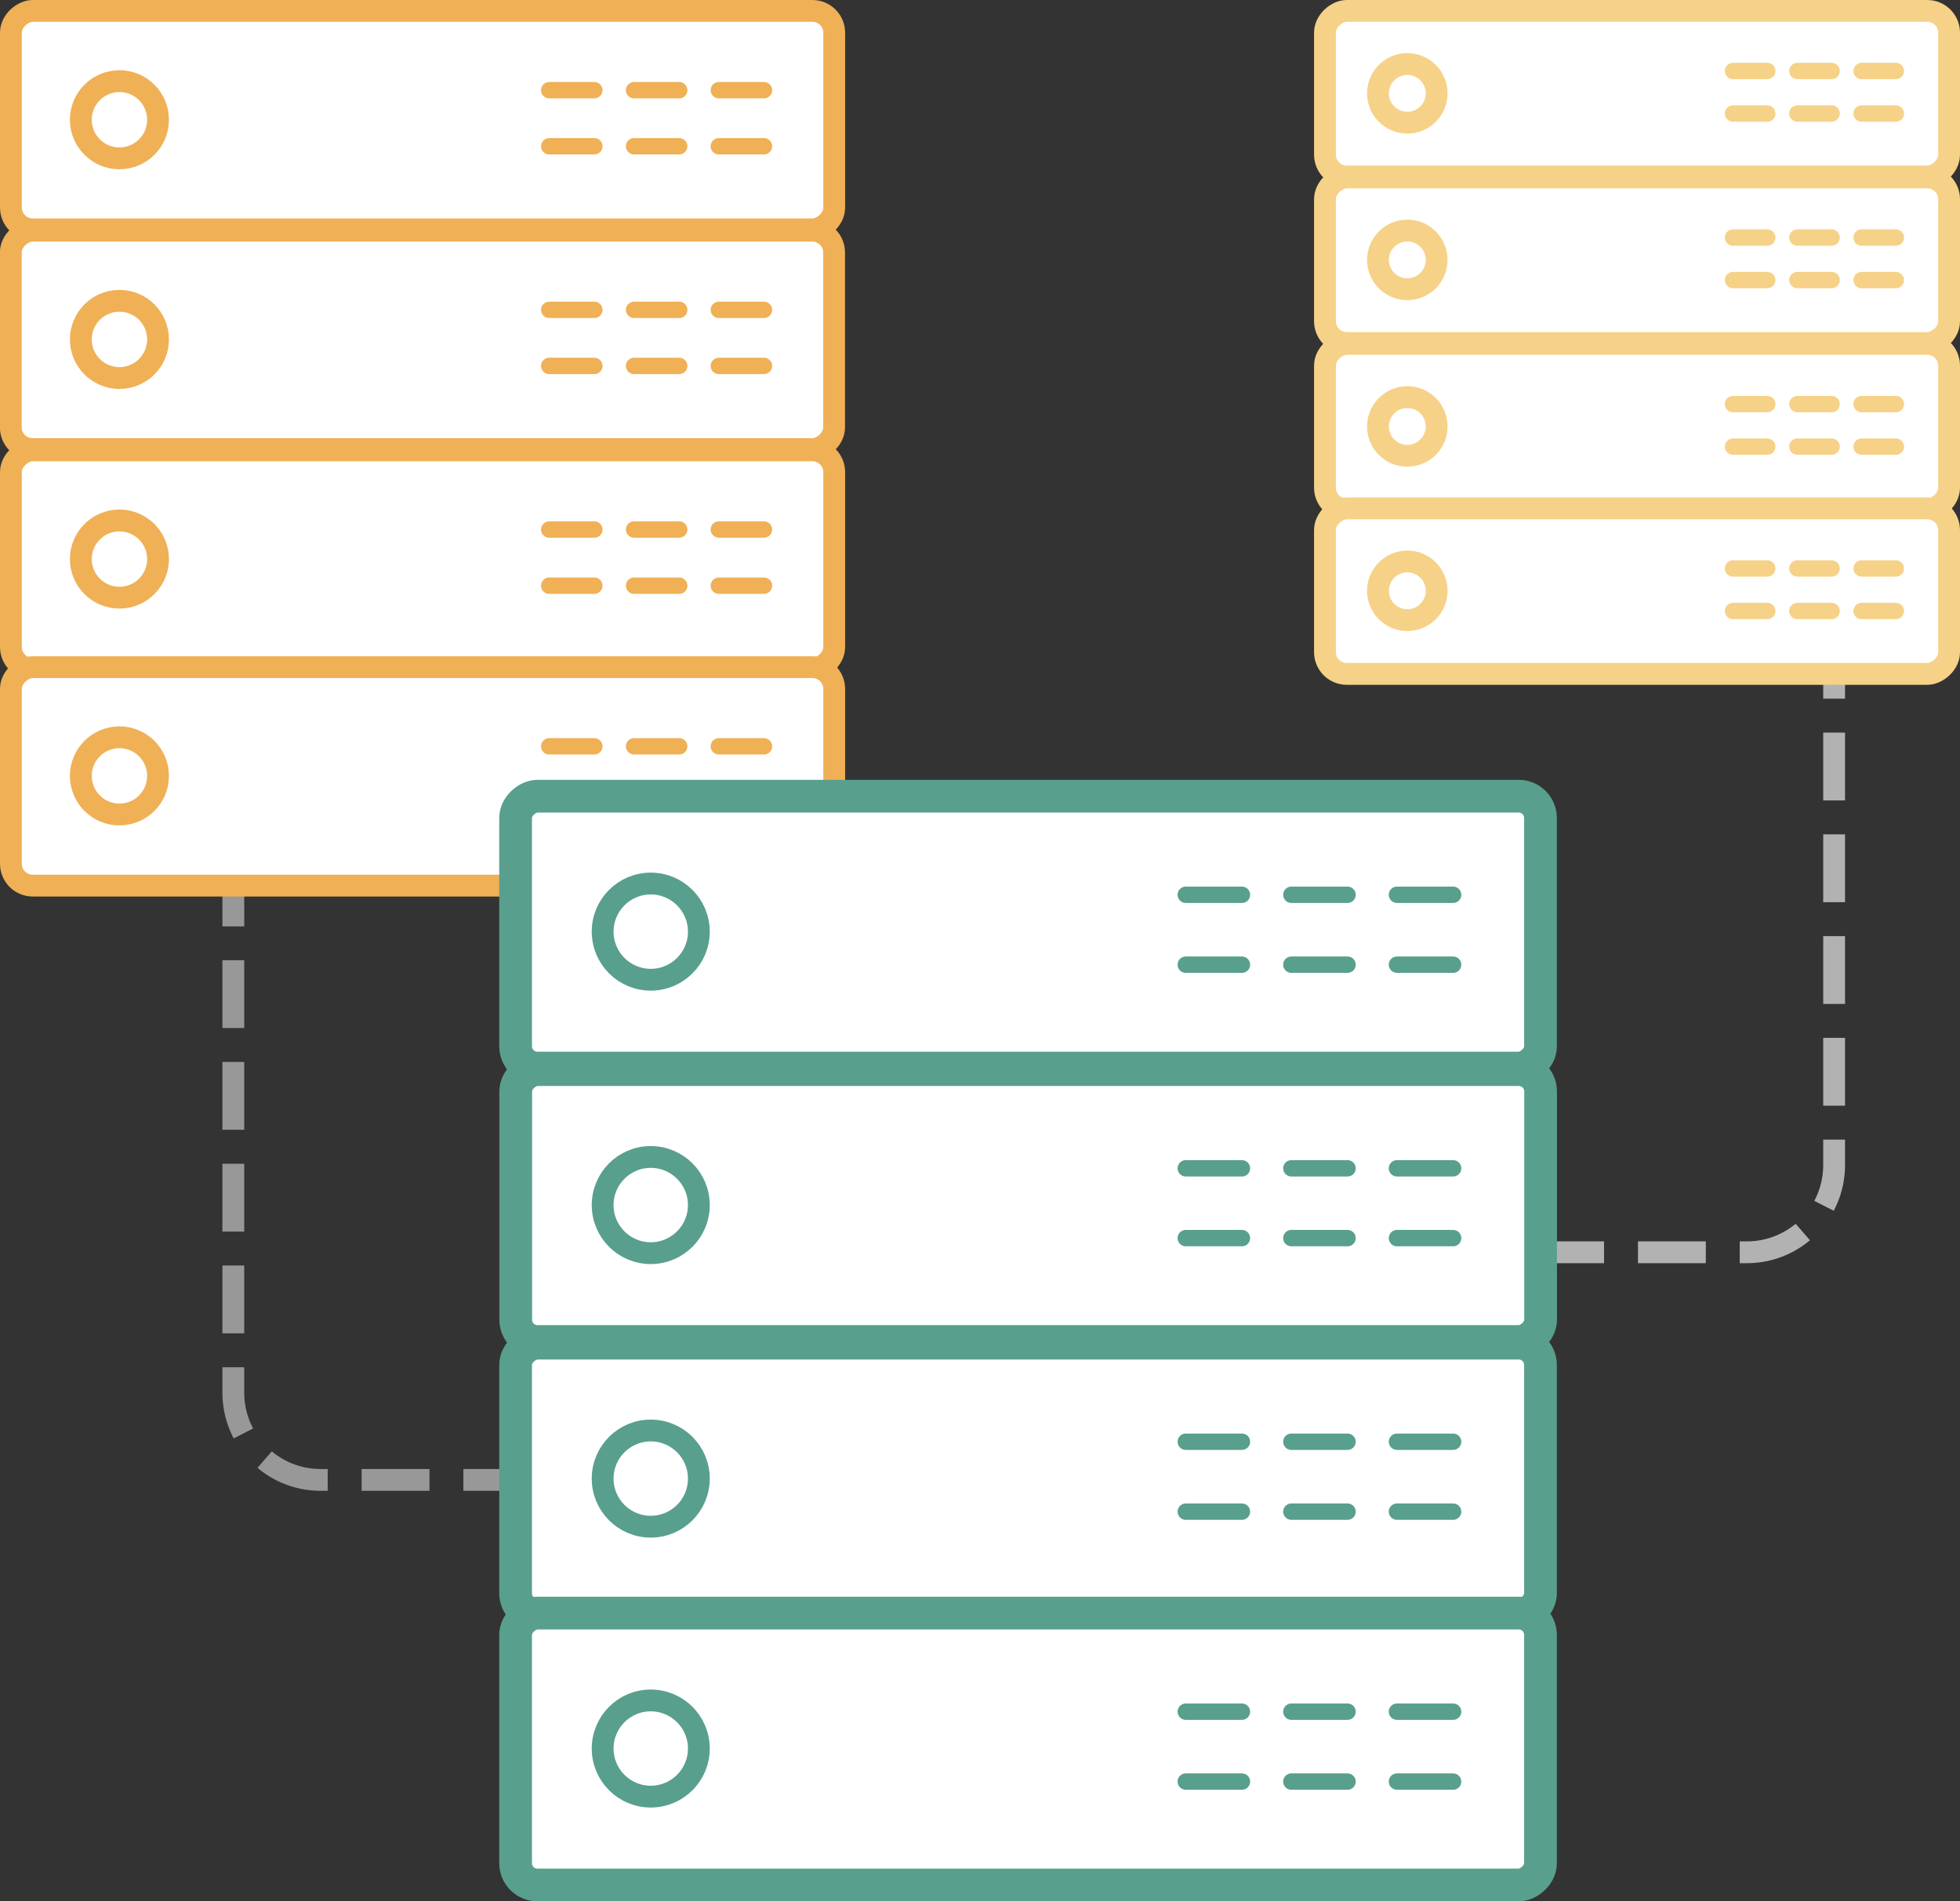
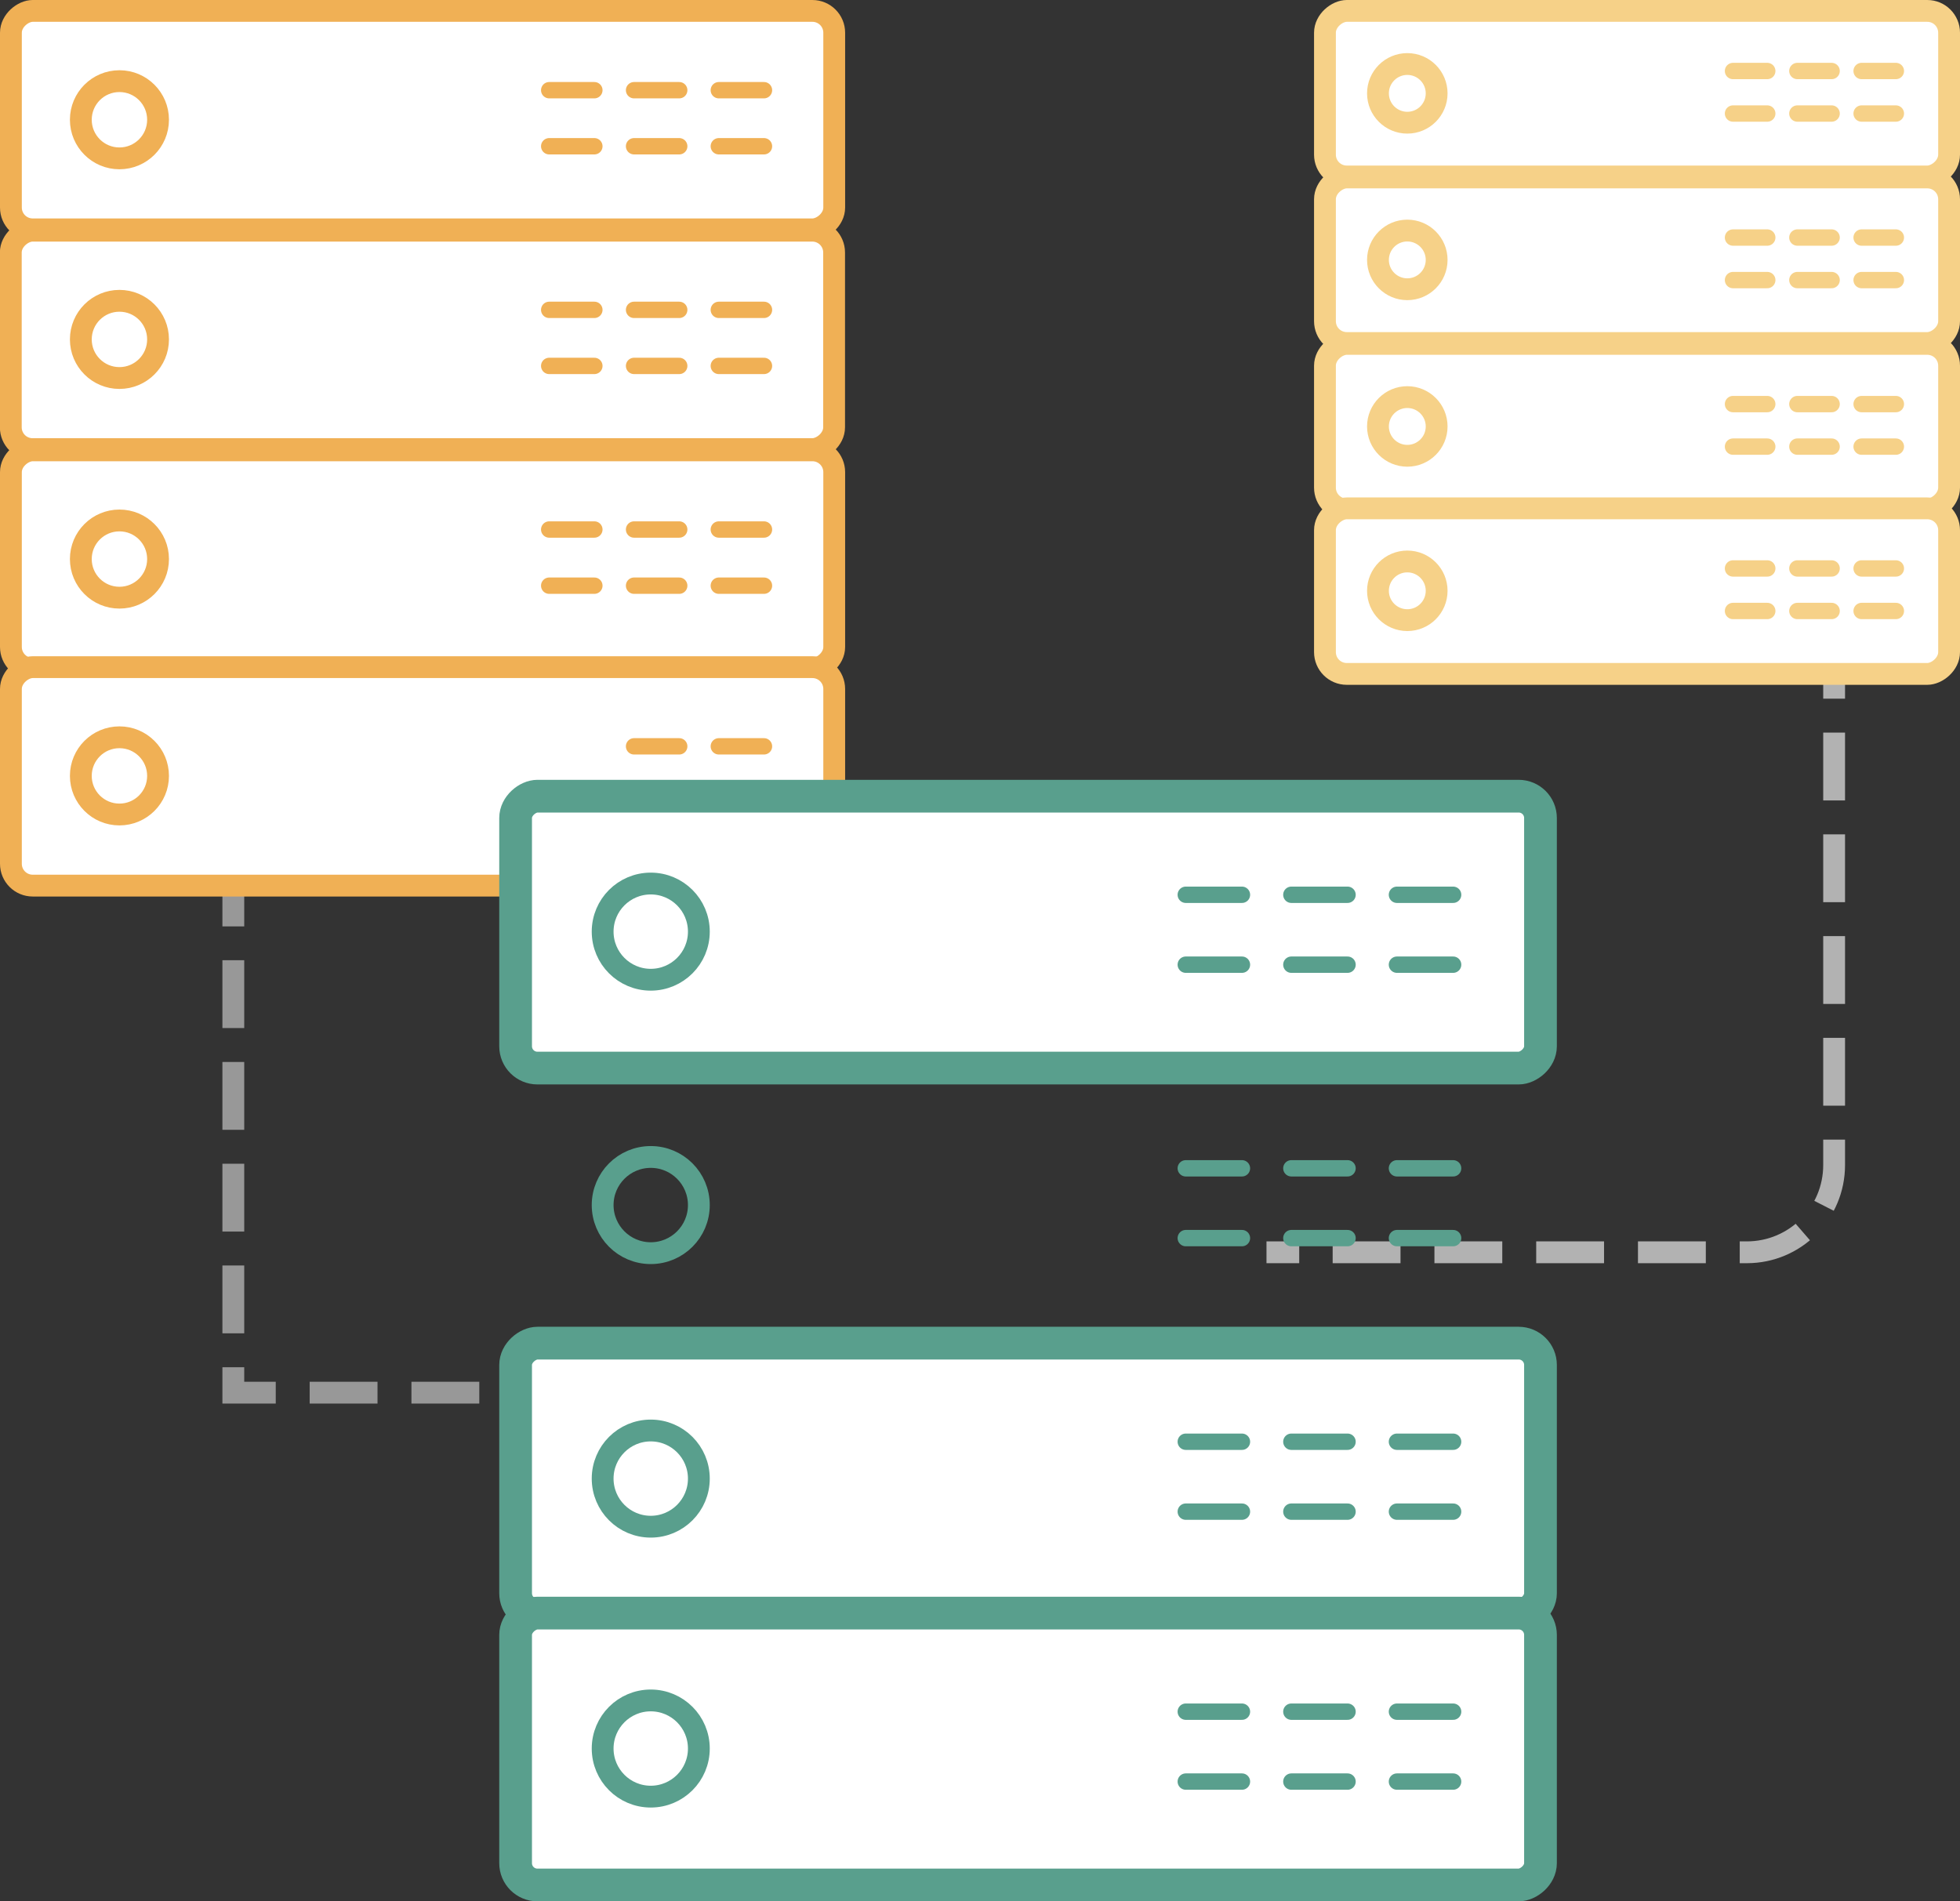
<svg xmlns="http://www.w3.org/2000/svg" id="b" viewBox="0 0 179.69 174.32" width="179.69" height="174.32">
  <rect x="0" y="0" width="179.69" height="174.32" fill="#333333" stroke="none" />
  <g id="c">
    <line x1="21.39" y1="81.94" x2="21.39" y2="84.94" style="fill:none; stroke:#989898; stroke-miterlimit:10; stroke-width:2px;" />
-     <path d="m21.39,88.04v39.65c0,4.42,3.58,8,8,8h39.49" style="fill:none; stroke:#989898; stroke-dasharray:0 0 6.22 3.11; stroke-miterlimit:10; stroke-width:2px;" />
+     <path d="m21.39,88.04v39.65h39.49" style="fill:none; stroke:#989898; stroke-dasharray:0 0 6.22 3.11; stroke-miterlimit:10; stroke-width:2px;" />
    <line x1="70.43" y1="135.69" x2="73.43" y2="135.69" style="fill:none; stroke:#989898; stroke-miterlimit:10; stroke-width:2px;" />
    <line x1="168.15" y1="61.06" x2="168.15" y2="64.06" style="fill:none; stroke:#b2b2b2; stroke-miterlimit:10; stroke-width:2px;" />
    <path d="m168.15,67.17v39.65c0,4.42-3.58,8-8,8h-39.49" style="fill:none; stroke:#b2b2b2; stroke-dasharray:0 0 6.22 3.11; stroke-miterlimit:10; stroke-width:2px;" />
    <line x1="119.11" y1="114.82" x2="116.11" y2="114.82" style="fill:none; stroke:#b2b2b2; stroke-miterlimit:10; stroke-width:2px;" />
  </g>
  <g id="d">
    <rect x="28.73" y="-26.73" width="20.03" height="75.48" rx="2" ry="2" transform="translate(49.75 -27.73) rotate(90)" style="fill:#fff; stroke:#f0b055; stroke-linecap:round; stroke-linejoin:round; stroke-width:2px;" />
    <line x1="70.04" y1="8.27" x2="65.9" y2="8.27" style="fill:none; stroke:#f0b055; stroke-linecap:round; stroke-linejoin:round; stroke-width:1.5px;" />
    <line x1="70.04" y1="13.41" x2="65.9" y2="13.41" style="fill:none; stroke:#f0b055; stroke-linecap:round; stroke-linejoin:round; stroke-width:1.5px;" />
    <line x1="62.27" y1="8.27" x2="58.13" y2="8.27" style="fill:none; stroke:#f0b055; stroke-linecap:round; stroke-linejoin:round; stroke-width:1.5px;" />
    <line x1="62.27" y1="13.41" x2="58.13" y2="13.41" style="fill:none; stroke:#f0b055; stroke-linecap:round; stroke-linejoin:round; stroke-width:1.5px;" />
    <line x1="54.49" y1="8.27" x2="50.35" y2="8.27" style="fill:none; stroke:#f0b055; stroke-linecap:round; stroke-linejoin:round; stroke-width:1.5px;" />
    <line x1="54.49" y1="13.41" x2="50.35" y2="13.41" style="fill:none; stroke:#f0b055; stroke-linecap:round; stroke-linejoin:round; stroke-width:1.5px;" />
    <circle cx="10.95" cy="10.98" r="3.54" style="fill:none; stroke:#f0b055; stroke-linecap:round; stroke-linejoin:round; stroke-width:2px;" />
    <rect x="28.73" y="-6.58" width="20.03" height="75.48" rx="2" ry="2" transform="translate(69.89 -7.58) rotate(90)" style="fill:#fff; stroke:#f0b055; stroke-linecap:round; stroke-linejoin:round; stroke-width:2px;" />
    <line x1="70.04" y1="28.41" x2="65.9" y2="28.41" style="fill:none; stroke:#f0b055; stroke-linecap:round; stroke-linejoin:round; stroke-width:1.5px;" />
    <line x1="70.04" y1="33.55" x2="65.9" y2="33.55" style="fill:none; stroke:#f0b055; stroke-linecap:round; stroke-linejoin:round; stroke-width:1.5px;" />
    <line x1="62.27" y1="28.41" x2="58.13" y2="28.41" style="fill:none; stroke:#f0b055; stroke-linecap:round; stroke-linejoin:round; stroke-width:1.5px;" />
    <line x1="62.27" y1="33.55" x2="58.13" y2="33.55" style="fill:none; stroke:#f0b055; stroke-linecap:round; stroke-linejoin:round; stroke-width:1.5px;" />
    <line x1="54.49" y1="28.41" x2="50.35" y2="28.41" style="fill:none; stroke:#f0b055; stroke-linecap:round; stroke-linejoin:round; stroke-width:1.5px;" />
    <line x1="54.49" y1="33.55" x2="50.35" y2="33.55" style="fill:none; stroke:#f0b055; stroke-linecap:round; stroke-linejoin:round; stroke-width:1.5px;" />
    <circle cx="10.95" cy="31.12" r="3.54" style="fill:none; stroke:#f0b055; stroke-linecap:round; stroke-linejoin:round; stroke-width:2px;" />
    <rect x="28.73" y="13.56" width="20.03" height="75.48" rx="2" ry="2" transform="translate(90.04 12.56) rotate(90)" style="fill:#fff; stroke:#f0b055; stroke-linecap:round; stroke-linejoin:round; stroke-width:2px;" />
    <line x1="70.04" y1="48.55" x2="65.9" y2="48.55" style="fill:none; stroke:#f0b055; stroke-linecap:round; stroke-linejoin:round; stroke-width:1.5px;" />
    <line x1="70.04" y1="53.7" x2="65.9" y2="53.7" style="fill:none; stroke:#f0b055; stroke-linecap:round; stroke-linejoin:round; stroke-width:1.5px;" />
    <line x1="62.27" y1="48.55" x2="58.13" y2="48.55" style="fill:none; stroke:#f0b055; stroke-linecap:round; stroke-linejoin:round; stroke-width:1.5px;" />
    <line x1="62.27" y1="53.7" x2="58.13" y2="53.7" style="fill:none; stroke:#f0b055; stroke-linecap:round; stroke-linejoin:round; stroke-width:1.5px;" />
    <line x1="54.49" y1="48.55" x2="50.35" y2="48.55" style="fill:none; stroke:#f0b055; stroke-linecap:round; stroke-linejoin:round; stroke-width:1.5px;" />
    <line x1="54.49" y1="53.7" x2="50.35" y2="53.7" style="fill:none; stroke:#f0b055; stroke-linecap:round; stroke-linejoin:round; stroke-width:1.5px;" />
    <circle cx="10.95" cy="51.26" r="3.54" style="fill:none; stroke:#f0b055; stroke-linecap:round; stroke-linejoin:round; stroke-width:2px;" />
    <rect x="28.73" y="33.44" width="20.03" height="75.48" rx="2" ry="2" transform="translate(109.92 32.44) rotate(90)" style="fill:#fff; stroke:#f0b055; stroke-linecap:round; stroke-linejoin:round; stroke-width:2px;" />
    <line x1="70.04" y1="68.43" x2="65.9" y2="68.43" style="fill:none; stroke:#f0b055; stroke-linecap:round; stroke-linejoin:round; stroke-width:1.5px;" />
    <line x1="70.04" y1="73.58" x2="65.9" y2="73.58" style="fill:none; stroke:#f0b055; stroke-linecap:round; stroke-linejoin:round; stroke-width:1.5px;" />
    <line x1="62.27" y1="68.43" x2="58.13" y2="68.43" style="fill:none; stroke:#f0b055; stroke-linecap:round; stroke-linejoin:round; stroke-width:1.5px;" />
    <line x1="62.27" y1="73.58" x2="58.13" y2="73.58" style="fill:none; stroke:#f0b055; stroke-linecap:round; stroke-linejoin:round; stroke-width:1.5px;" />
-     <line x1="54.49" y1="68.43" x2="50.35" y2="68.43" style="fill:none; stroke:#f0b055; stroke-linecap:round; stroke-linejoin:round; stroke-width:1.5px;" />
    <line x1="54.49" y1="73.58" x2="50.35" y2="73.58" style="fill:none; stroke:#f0b055; stroke-linecap:round; stroke-linejoin:round; stroke-width:1.5px;" />
    <circle cx="10.95" cy="71.14" r="3.54" style="fill:none; stroke:#f0b055; stroke-linecap:round; stroke-linejoin:round; stroke-width:2px;" />
    <rect x="142.49" y="-20.02" width="15.18" height="57.22" rx="2" ry="2" transform="translate(158.67 -141.49) rotate(90)" style="fill:#fff; stroke:#f6d188; stroke-linecap:round; stroke-linejoin:round; stroke-width:2px;" />
    <line x1="173.81" y1="6.51" x2="170.67" y2="6.51" style="fill:none; stroke:#f6d188; stroke-linecap:round; stroke-linejoin:round; stroke-width:1.5px;" />
    <line x1="173.81" y1="10.41" x2="170.67" y2="10.41" style="fill:none; stroke:#f6d188; stroke-linecap:round; stroke-linejoin:round; stroke-width:1.5px;" />
    <line x1="167.92" y1="6.51" x2="164.78" y2="6.51" style="fill:none; stroke:#f6d188; stroke-linecap:round; stroke-linejoin:round; stroke-width:1.5px;" />
    <line x1="167.92" y1="10.41" x2="164.78" y2="10.41" style="fill:none; stroke:#f6d188; stroke-linecap:round; stroke-linejoin:round; stroke-width:1.5px;" />
    <line x1="162.02" y1="6.51" x2="158.88" y2="6.51" style="fill:none; stroke:#f6d188; stroke-linecap:round; stroke-linejoin:round; stroke-width:1.5px;" />
    <line x1="162.02" y1="10.41" x2="158.88" y2="10.41" style="fill:none; stroke:#f6d188; stroke-linecap:round; stroke-linejoin:round; stroke-width:1.5px;" />
    <circle cx="129.02" cy="8.56" r="2.69" style="fill:none; stroke:#f6d188; stroke-linecap:round; stroke-linejoin:round; stroke-width:2px;" />
    <rect x="142.49" y="-4.75" width="15.18" height="57.22" rx="2" ry="2" transform="translate(173.94 -126.22) rotate(90)" style="fill:#fff; stroke:#f6d188; stroke-linecap:round; stroke-linejoin:round; stroke-width:2px;" />
    <line x1="173.81" y1="21.78" x2="170.67" y2="21.78" style="fill:none; stroke:#f6d188; stroke-linecap:round; stroke-linejoin:round; stroke-width:1.5px;" />
    <line x1="173.81" y1="25.68" x2="170.67" y2="25.68" style="fill:none; stroke:#f6d188; stroke-linecap:round; stroke-linejoin:round; stroke-width:1.5px;" />
    <line x1="167.92" y1="21.78" x2="164.78" y2="21.78" style="fill:none; stroke:#f6d188; stroke-linecap:round; stroke-linejoin:round; stroke-width:1.5px;" />
    <line x1="167.92" y1="25.68" x2="164.78" y2="25.68" style="fill:none; stroke:#f6d188; stroke-linecap:round; stroke-linejoin:round; stroke-width:1.5px;" />
    <line x1="162.02" y1="21.78" x2="158.88" y2="21.78" style="fill:none; stroke:#f6d188; stroke-linecap:round; stroke-linejoin:round; stroke-width:1.5px;" />
    <line x1="162.02" y1="25.68" x2="158.88" y2="25.68" style="fill:none; stroke:#f6d188; stroke-linecap:round; stroke-linejoin:round; stroke-width:1.5px;" />
    <circle cx="129.02" cy="23.83" r="2.69" style="fill:none; stroke:#f6d188; stroke-linecap:round; stroke-linejoin:round; stroke-width:2px;" />
    <rect x="142.49" y="10.52" width="15.18" height="57.22" rx="2" ry="2" transform="translate(189.21 -110.96) rotate(90)" style="fill:#fff; stroke:#f6d188; stroke-linecap:round; stroke-linejoin:round; stroke-width:2px;" />
    <line x1="173.81" y1="37.05" x2="170.67" y2="37.05" style="fill:none; stroke:#f6d188; stroke-linecap:round; stroke-linejoin:round; stroke-width:1.5px;" />
    <line x1="173.81" y1="40.95" x2="170.67" y2="40.95" style="fill:none; stroke:#f6d188; stroke-linecap:round; stroke-linejoin:round; stroke-width:1.5px;" />
    <line x1="167.92" y1="37.05" x2="164.78" y2="37.05" style="fill:none; stroke:#f6d188; stroke-linecap:round; stroke-linejoin:round; stroke-width:1.5px;" />
    <line x1="167.92" y1="40.95" x2="164.78" y2="40.95" style="fill:none; stroke:#f6d188; stroke-linecap:round; stroke-linejoin:round; stroke-width:1.5px;" />
    <line x1="162.02" y1="37.05" x2="158.88" y2="37.05" style="fill:none; stroke:#f6d188; stroke-linecap:round; stroke-linejoin:round; stroke-width:1.5px;" />
    <line x1="162.02" y1="40.95" x2="158.88" y2="40.95" style="fill:none; stroke:#f6d188; stroke-linecap:round; stroke-linejoin:round; stroke-width:1.5px;" />
    <circle cx="129.02" cy="39.1" r="2.69" style="fill:none; stroke:#f6d188; stroke-linecap:round; stroke-linejoin:round; stroke-width:2px;" />
    <rect x="142.49" y="25.59" width="15.18" height="57.22" rx="2" ry="2" transform="translate(204.28 -95.88) rotate(90)" style="fill:#fff; stroke:#f6d188; stroke-linecap:round; stroke-linejoin:round; stroke-width:2px;" />
    <line x1="173.81" y1="52.12" x2="170.67" y2="52.12" style="fill:none; stroke:#f6d188; stroke-linecap:round; stroke-linejoin:round; stroke-width:1.5px;" />
    <line x1="173.81" y1="56.02" x2="170.67" y2="56.02" style="fill:none; stroke:#f6d188; stroke-linecap:round; stroke-linejoin:round; stroke-width:1.5px;" />
    <line x1="167.92" y1="52.12" x2="164.78" y2="52.12" style="fill:none; stroke:#f6d188; stroke-linecap:round; stroke-linejoin:round; stroke-width:1.5px;" />
    <line x1="167.92" y1="56.02" x2="164.78" y2="56.02" style="fill:none; stroke:#f6d188; stroke-linecap:round; stroke-linejoin:round; stroke-width:1.5px;" />
    <line x1="162.02" y1="52.12" x2="158.88" y2="52.12" style="fill:none; stroke:#f6d188; stroke-linecap:round; stroke-linejoin:round; stroke-width:1.5px;" />
    <line x1="162.02" y1="56.02" x2="158.88" y2="56.02" style="fill:none; stroke:#f6d188; stroke-linecap:round; stroke-linejoin:round; stroke-width:1.5px;" />
    <circle cx="129.02" cy="54.17" r="2.69" style="fill:none; stroke:#f6d188; stroke-linecap:round; stroke-linejoin:round; stroke-width:2px;" />
    <rect x="81.79" y="38.48" width="24.93" height="93.96" rx="2" ry="2" transform="translate(179.71 -8.79) rotate(90)" style="fill:#fff; stroke:#599f8d; stroke-linecap:round; stroke-linejoin:round; stroke-width:3px;" />
    <line x1="133.22" y1="82.04" x2="128.07" y2="82.04" style="fill:none; stroke:#599f8d; stroke-linecap:round; stroke-linejoin:round; stroke-width:1.5px;" />
    <line x1="133.22" y1="88.45" x2="128.07" y2="88.45" style="fill:none; stroke:#599f8d; stroke-linecap:round; stroke-linejoin:round; stroke-width:1.5px;" />
    <line x1="123.54" y1="82.04" x2="118.39" y2="82.04" style="fill:none; stroke:#599f8d; stroke-linecap:round; stroke-linejoin:round; stroke-width:1.5px;" />
    <line x1="123.54" y1="88.45" x2="118.39" y2="88.45" style="fill:none; stroke:#599f8d; stroke-linecap:round; stroke-linejoin:round; stroke-width:1.5px;" />
    <line x1="113.86" y1="82.04" x2="108.71" y2="82.04" style="fill:none; stroke:#599f8d; stroke-linecap:round; stroke-linejoin:round; stroke-width:1.5px;" />
    <line x1="113.86" y1="88.45" x2="108.71" y2="88.45" style="fill:none; stroke:#599f8d; stroke-linecap:round; stroke-linejoin:round; stroke-width:1.5px;" />
    <circle cx="59.66" cy="85.42" r="4.41" style="fill:none; stroke:#599f8d; stroke-linecap:round; stroke-linejoin:round; stroke-width:2px;" />
-     <rect x="81.79" y="63.55" width="24.93" height="93.96" rx="2" ry="2" transform="translate(204.79 16.28) rotate(90)" style="fill:#fff; stroke:#599f8d; stroke-linecap:round; stroke-linejoin:round; stroke-width:3px;" />
    <line x1="133.22" y1="107.12" x2="128.07" y2="107.12" style="fill:none; stroke:#599f8d; stroke-linecap:round; stroke-linejoin:round; stroke-width:1.5px;" />
    <line x1="133.22" y1="113.52" x2="128.07" y2="113.52" style="fill:none; stroke:#599f8d; stroke-linecap:round; stroke-linejoin:round; stroke-width:1.5px;" />
    <line x1="123.54" y1="107.12" x2="118.39" y2="107.12" style="fill:none; stroke:#599f8d; stroke-linecap:round; stroke-linejoin:round; stroke-width:1.5px;" />
    <line x1="123.54" y1="113.52" x2="118.39" y2="113.52" style="fill:none; stroke:#599f8d; stroke-linecap:round; stroke-linejoin:round; stroke-width:1.5px;" />
    <line x1="113.86" y1="107.12" x2="108.71" y2="107.12" style="fill:none; stroke:#599f8d; stroke-linecap:round; stroke-linejoin:round; stroke-width:1.5px;" />
    <line x1="113.86" y1="113.52" x2="108.71" y2="113.52" style="fill:none; stroke:#599f8d; stroke-linecap:round; stroke-linejoin:round; stroke-width:1.5px;" />
    <circle cx="59.66" cy="110.49" r="4.41" style="fill:none; stroke:#599f8d; stroke-linecap:round; stroke-linejoin:round; stroke-width:2px;" />
    <rect x="81.79" y="88.63" width="24.93" height="93.96" rx="2" ry="2" transform="translate(229.86 41.36) rotate(90)" style="fill:#fff; stroke:#599f8d; stroke-linecap:round; stroke-linejoin:round; stroke-width:3px;" />
    <line x1="133.22" y1="132.19" x2="128.07" y2="132.19" style="fill:none; stroke:#599f8d; stroke-linecap:round; stroke-linejoin:round; stroke-width:1.5px;" />
    <line x1="133.22" y1="138.6" x2="128.07" y2="138.6" style="fill:none; stroke:#599f8d; stroke-linecap:round; stroke-linejoin:round; stroke-width:1.5px;" />
    <line x1="123.54" y1="132.19" x2="118.39" y2="132.19" style="fill:none; stroke:#599f8d; stroke-linecap:round; stroke-linejoin:round; stroke-width:1.5px;" />
    <line x1="123.54" y1="138.6" x2="118.39" y2="138.6" style="fill:none; stroke:#599f8d; stroke-linecap:round; stroke-linejoin:round; stroke-width:1.5px;" />
    <line x1="113.86" y1="132.19" x2="108.71" y2="132.19" style="fill:none; stroke:#599f8d; stroke-linecap:round; stroke-linejoin:round; stroke-width:1.5px;" />
    <line x1="113.86" y1="138.6" x2="108.71" y2="138.6" style="fill:none; stroke:#599f8d; stroke-linecap:round; stroke-linejoin:round; stroke-width:1.5px;" />
    <circle cx="59.66" cy="135.57" r="4.41" style="fill:none; stroke:#599f8d; stroke-linecap:round; stroke-linejoin:round; stroke-width:2px;" />
    <rect x="81.79" y="113.38" width="24.93" height="93.96" rx="2" ry="2" transform="translate(254.61 66.11) rotate(90)" style="fill:#fff; stroke:#599f8d; stroke-linecap:round; stroke-linejoin:round; stroke-width:3px;" />
    <line x1="133.22" y1="156.94" x2="128.07" y2="156.94" style="fill:none; stroke:#599f8d; stroke-linecap:round; stroke-linejoin:round; stroke-width:1.5px;" />
    <line x1="133.22" y1="163.35" x2="128.07" y2="163.35" style="fill:none; stroke:#599f8d; stroke-linecap:round; stroke-linejoin:round; stroke-width:1.5px;" />
    <line x1="123.54" y1="156.94" x2="118.39" y2="156.94" style="fill:none; stroke:#599f8d; stroke-linecap:round; stroke-linejoin:round; stroke-width:1.5px;" />
    <line x1="123.54" y1="163.35" x2="118.39" y2="163.35" style="fill:none; stroke:#599f8d; stroke-linecap:round; stroke-linejoin:round; stroke-width:1.5px;" />
    <line x1="113.86" y1="156.94" x2="108.71" y2="156.94" style="fill:none; stroke:#599f8d; stroke-linecap:round; stroke-linejoin:round; stroke-width:1.5px;" />
    <line x1="113.86" y1="163.35" x2="108.71" y2="163.35" style="fill:none; stroke:#599f8d; stroke-linecap:round; stroke-linejoin:round; stroke-width:1.5px;" />
    <circle cx="59.66" cy="160.32" r="4.41" style="fill:none; stroke:#599f8d; stroke-linecap:round; stroke-linejoin:round; stroke-width:2px;" />
  </g>
</svg>